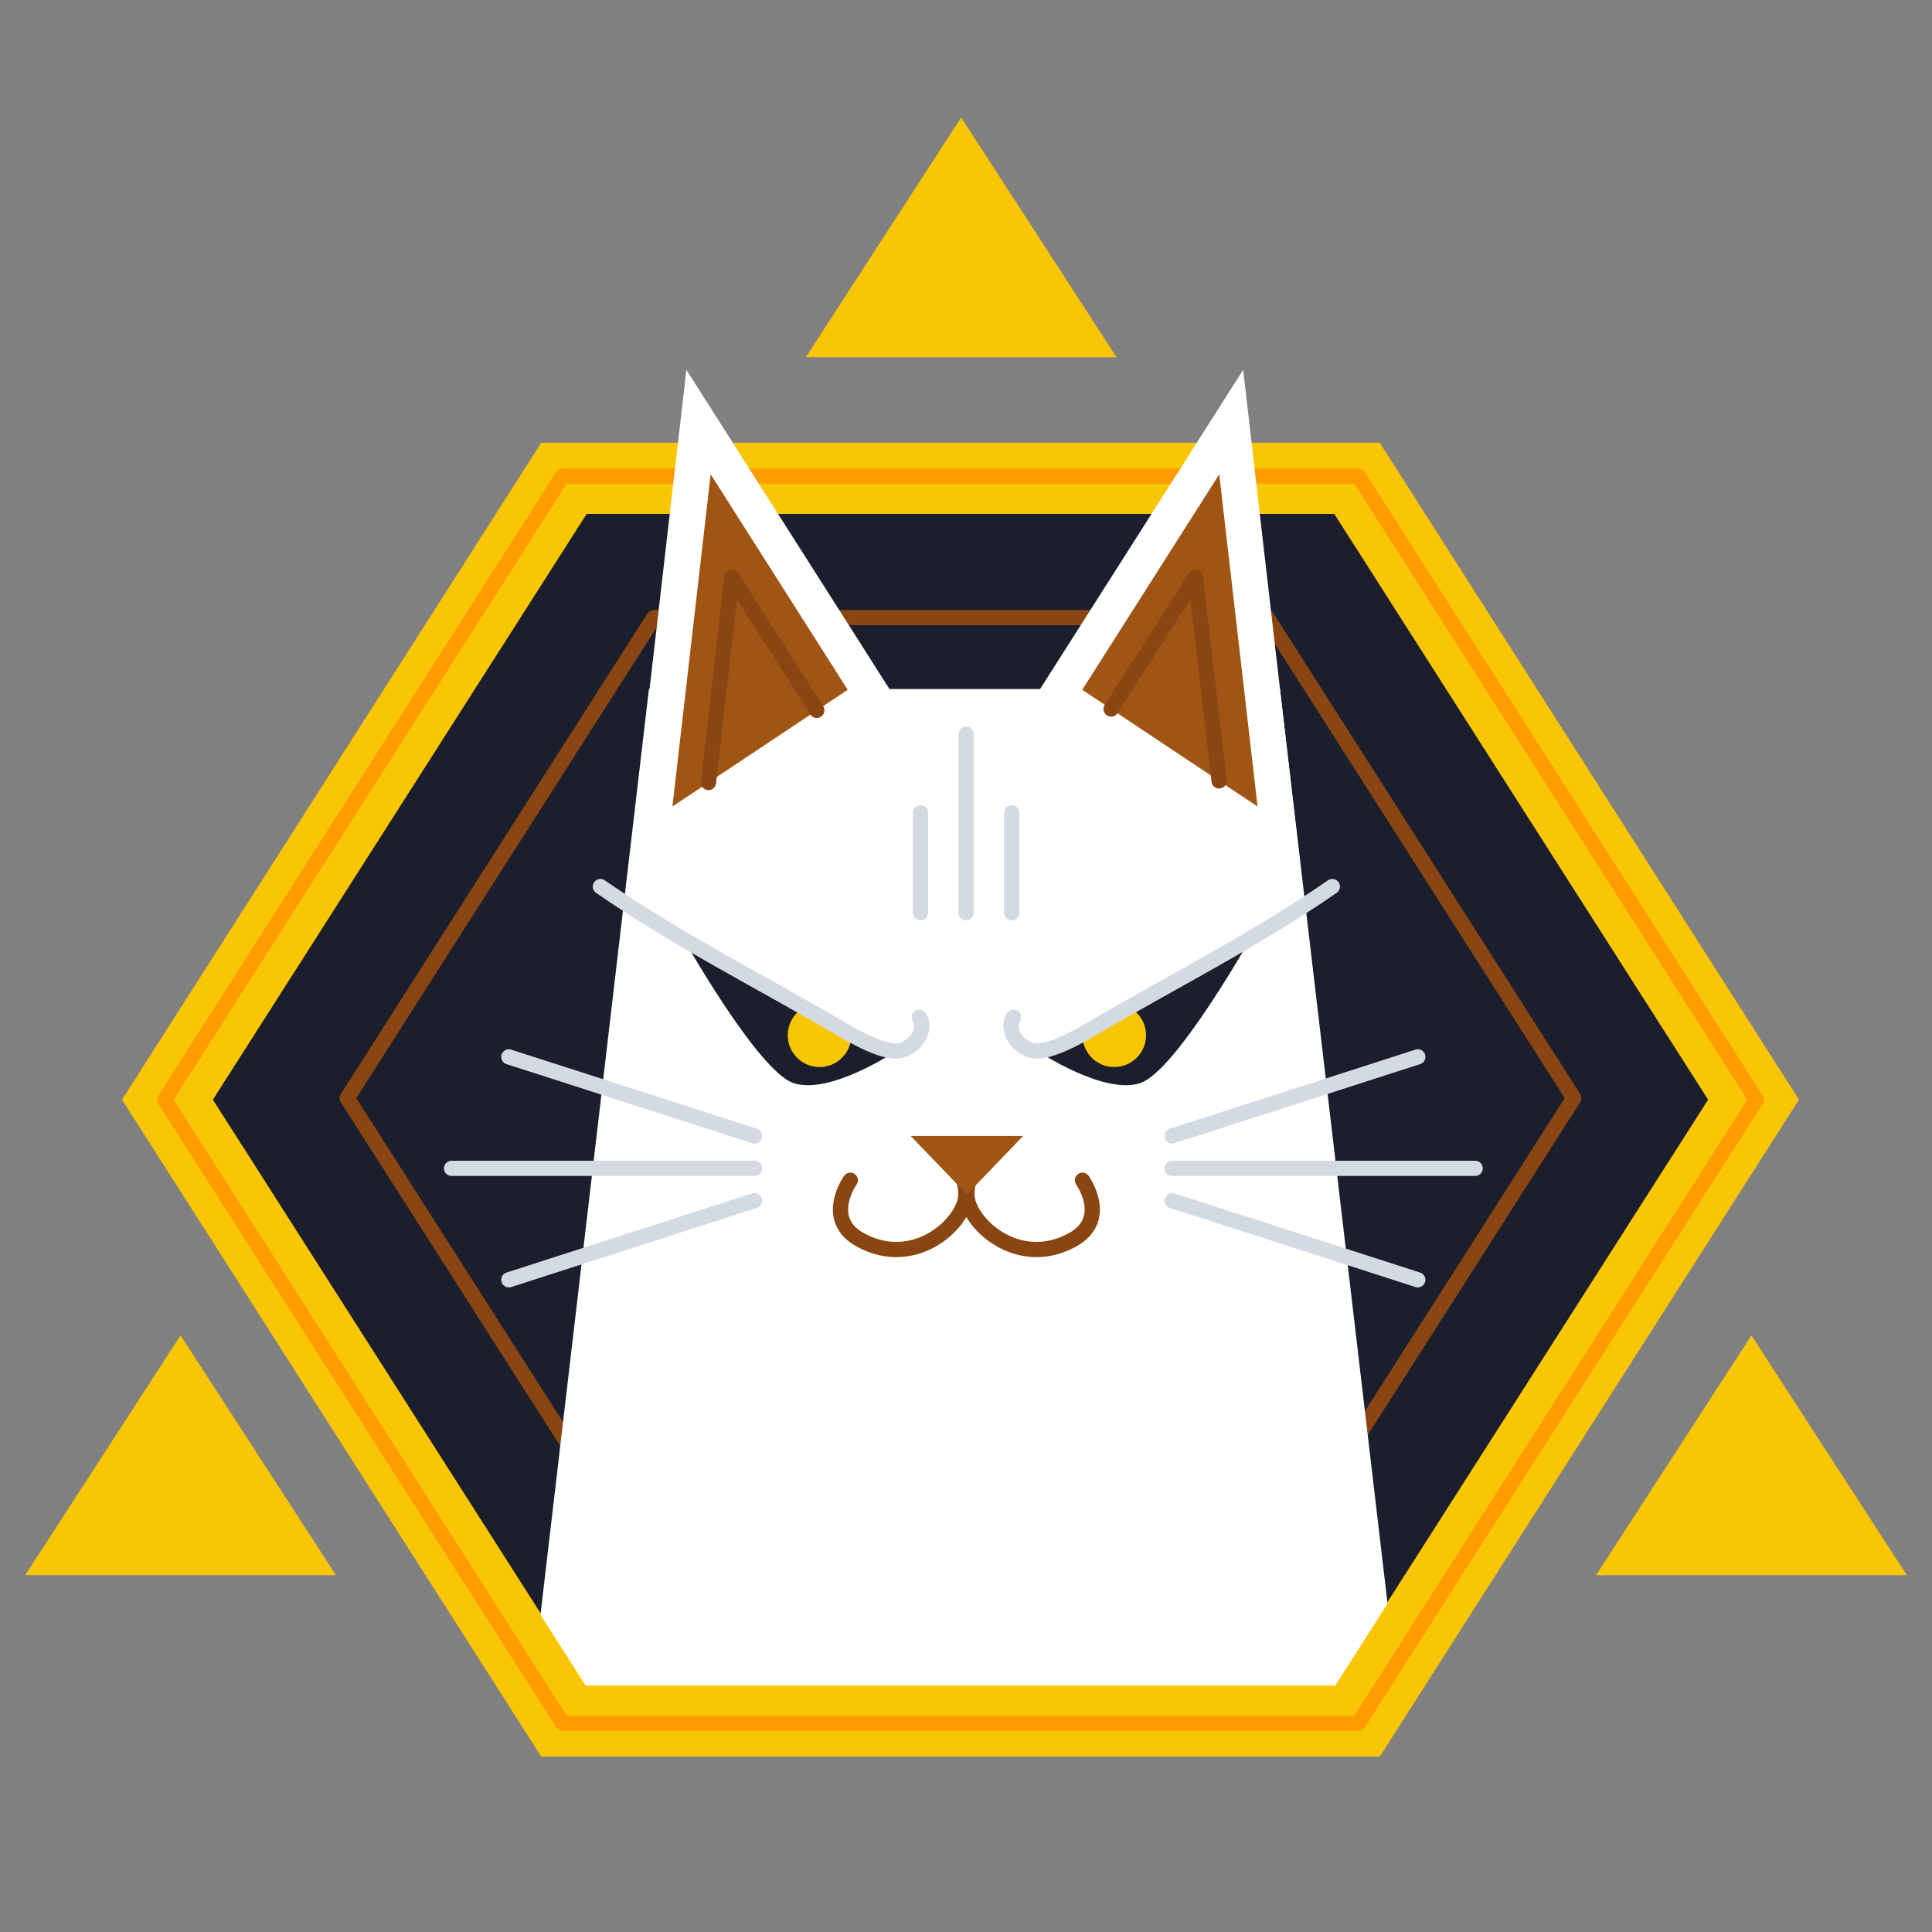
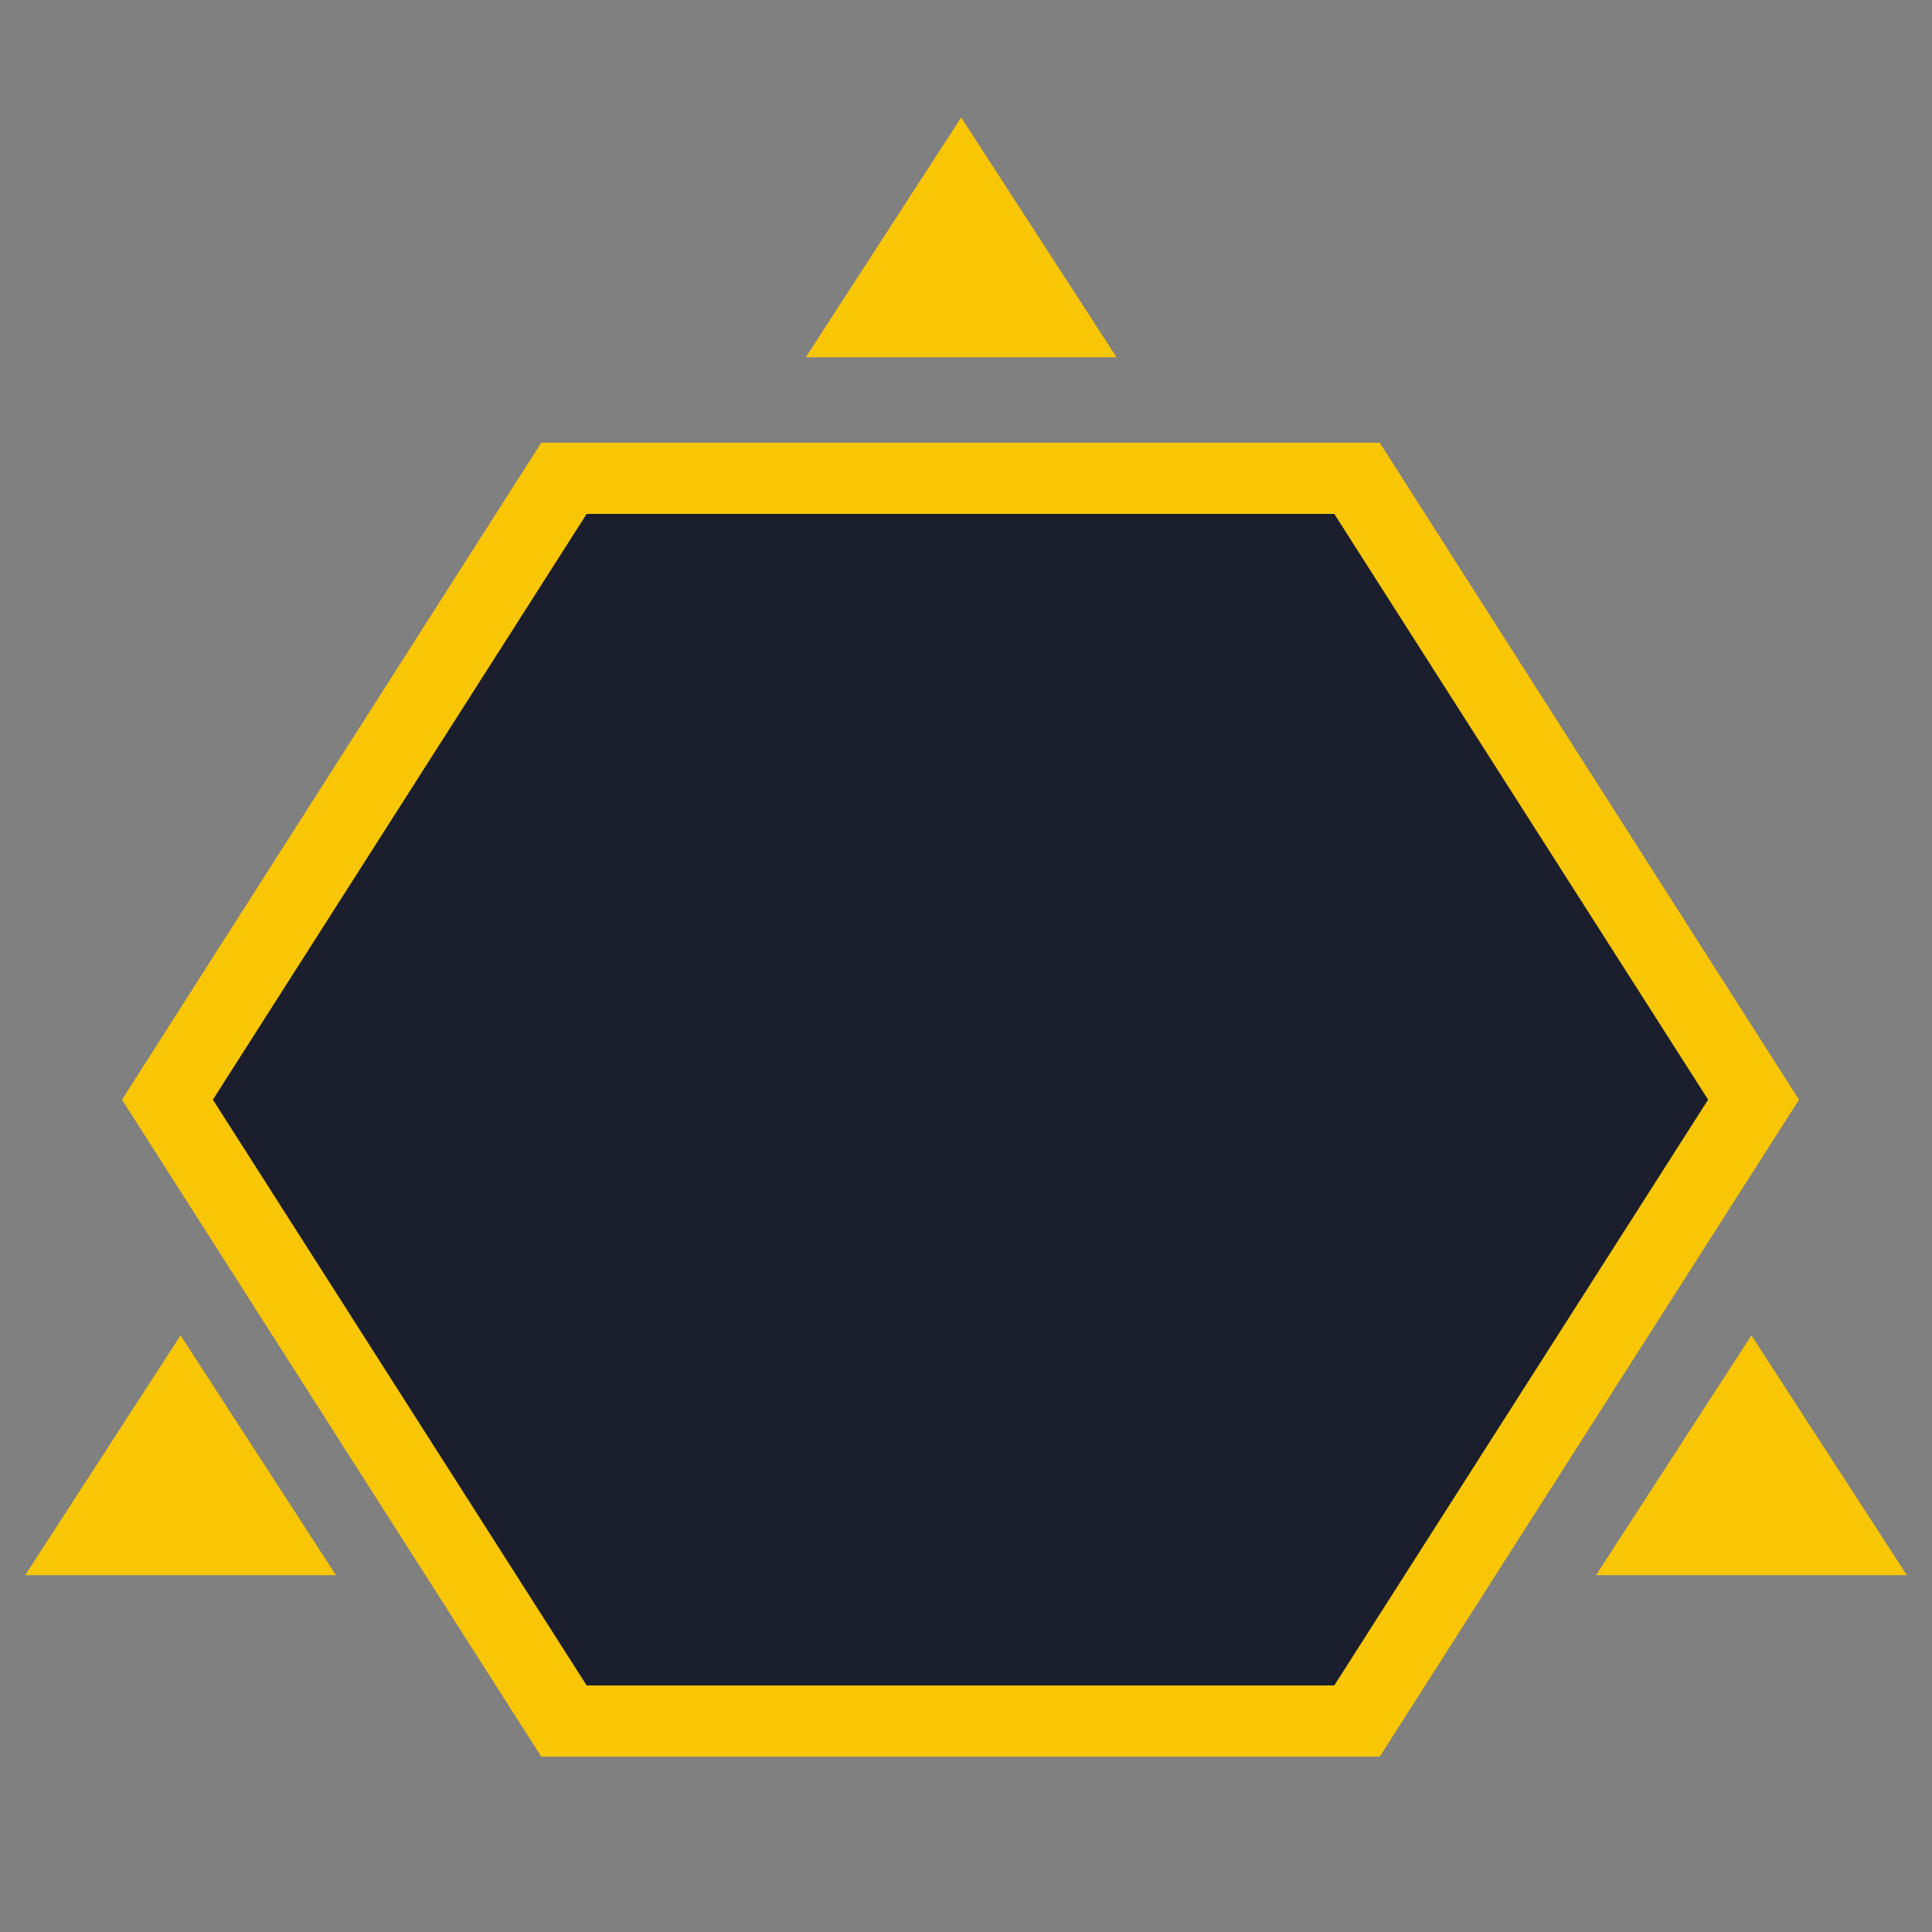
<svg xmlns="http://www.w3.org/2000/svg" id="Layer_2" viewBox="0 0 260 260">
  <rect x="0" y="0" width="260" height="260" fill="#808080" stroke="none" />
  <defs>
    <style>.cls-1,.cls-2{fill:#fff;}.cls-3{stroke:#d3dae2;}.cls-3,.cls-4,.cls-5,.cls-6{fill:none;}.cls-3,.cls-5,.cls-6{stroke-linecap:round;stroke-linejoin:round;stroke-width:2.05px;}.cls-5{stroke:#894613;}.cls-2{opacity:0;}.cls-7{fill:#1b1f2d;}.cls-6{stroke:#ff9d00;}.cls-8{fill:#f9c605;}.cls-9{fill:#a05514;}.cls-10{clip-path:url(#clippath);}</style>
    <clipPath id="clippath">
-       <polygon class="cls-4" points="78.81 226.83 28.37 147.78 78.81 39.87 179.7 39.87 230.15 147.78 179.7 226.83 78.81 226.83" />
-     </clipPath>
+       </clipPath>
  </defs>
  <g id="OBJECTS">
    <rect class="cls-2" width="260" height="260" />
    <polygon class="cls-8" points="108.44 48.08 129.35 15.81 150.26 48.08 108.44 48.08" />
    <polygon class="cls-8" points="3.39 211.98 24.3 179.71 45.21 211.98 3.39 211.98" />
    <polygon class="cls-8" points="214.79 211.98 235.7 179.71 256.61 211.98 214.79 211.98" />
    <polygon class="cls-8" points="72.84 236.4 16.42 147.99 72.84 59.58 185.68 59.58 242.1 147.99 185.68 236.4 72.84 236.4" />
-     <polygon class="cls-6" points="75.71 231.91 22.16 147.99 75.71 64.07 182.81 64.07 236.36 147.99 182.81 231.91 75.71 231.91" />
    <polygon class="cls-7" points="78.95 226.82 28.65 147.99 78.95 69.16 179.56 69.16 229.87 147.99 179.56 226.82 78.95 226.82" />
    <g class="cls-10">
      <polygon class="cls-5" points="87.99 212.44 46.73 147.78 87.99 83.11 170.52 83.11 211.79 147.78 170.52 212.44 87.99 212.44" />
      <polygon class="cls-1" points="84.73 116.01 92.37 49.77 119.7 92.73 84.73 116.01" />
      <polygon class="cls-1" points="172.25 92.73 136.89 92.73 122.79 92.73 87.33 92.73 65.92 275.46 122.79 275.46 136.89 275.46 193.75 275.46 172.25 92.73" />
      <polygon class="cls-1" points="174.94 116.01 167.3 49.77 139.97 92.73 174.94 116.01" />
      <polygon class="cls-9" points="90.49 108.54 95.64 63.83 114.08 92.83 90.49 108.54" />
      <polygon class="cls-9" points="169.24 108.54 164.08 63.83 145.64 92.83 169.24 108.54" />
      <polyline class="cls-5" points="164.06 105.09 160.87 77.68 149.53 95.42" />
      <polyline class="cls-5" points="95.34 105.31 98.49 77.68 109.92 95.6" />
-       <path class="cls-7" d="M139.92,141.62s8.73,5.77,13.55,4.13c4.83-1.64,15.06-19.87,15.06-19.87l-28.61,15.74Z" />
+       <path class="cls-7" d="M139.92,141.62s8.73,5.77,13.55,4.13c4.83-1.64,15.06-19.87,15.06-19.87l-28.61,15.74" />
      <path class="cls-8" d="M145.67,139.32c0,2.36,1.92,4.28,4.28,4.28s4.28-1.92,4.28-4.28c0-1.85-1.18-3.42-2.82-4.02l-5.64,3.1c-.06.3-.1.6-.1.92Z" />
      <path class="cls-7" d="M120.32,141.62s-8.73,5.77-13.55,4.13c-4.83-1.64-15.06-19.87-15.06-19.87l28.62,15.74Z" />
      <path class="cls-8" d="M110.29,143.6c2.37,0,4.28-1.92,4.28-4.28,0-.32-.04-.62-.1-.92l-5.64-3.1c-1.65.6-2.82,2.17-2.82,4.02,0,2.36,1.91,4.28,4.28,4.28Z" />
-       <path class="cls-5" d="M133.21,155.01s-3.09,2.06-3.09,5.73c0,3.67,6.7,10.14,14.11,6.17,5.22-2.79,1.44-8.08,1.44-8.08" />
      <path class="cls-5" d="M126.89,155.01s3.09,2.06,3.09,5.73c0,3.67-6.7,10.14-14.11,6.17-5.22-2.79-1.44-8.08-1.44-8.08" />
-       <line class="cls-3" x1="157.75" y1="157.23" x2="198.52" y2="157.23" />
      <line class="cls-3" x1="157.75" y1="152.87" x2="190.8" y2="142.23" />
      <line class="cls-3" x1="190.8" y1="172.23" x2="157.75" y2="161.58" />
      <line class="cls-3" x1="101.54" y1="157.23" x2="60.77" y2="157.23" />
      <line class="cls-3" x1="101.54" y1="152.87" x2="68.48" y2="142.23" />
      <line class="cls-3" x1="68.48" y1="172.23" x2="101.54" y2="161.58" />
      <line class="cls-3" x1="130.01" y1="98.81" x2="130.01" y2="122.83" />
      <line class="cls-3" x1="136.15" y1="122.83" x2="136.15" y2="109.39" />
      <line class="cls-3" x1="123.87" y1="122.83" x2="123.87" y2="109.39" />
      <path class="cls-3" d="M136.4,136.89c-1.13,1.77.69,4.23,2.76,4.52,2.08.3,5.89-1.86,7.7-2.92,10.9-6.4,22.05-11.98,32.44-19.18" />
      <path class="cls-3" d="M123.71,136.89c1.13,1.77-.69,4.23-2.77,4.52-2.08.3-5.89-1.86-7.7-2.92-10.89-6.4-22.05-11.98-32.44-19.18" />
      <polygon class="cls-9" points="137.69 152.87 130.12 160.74 122.55 152.87 137.69 152.87" />
    </g>
  </g>
</svg>